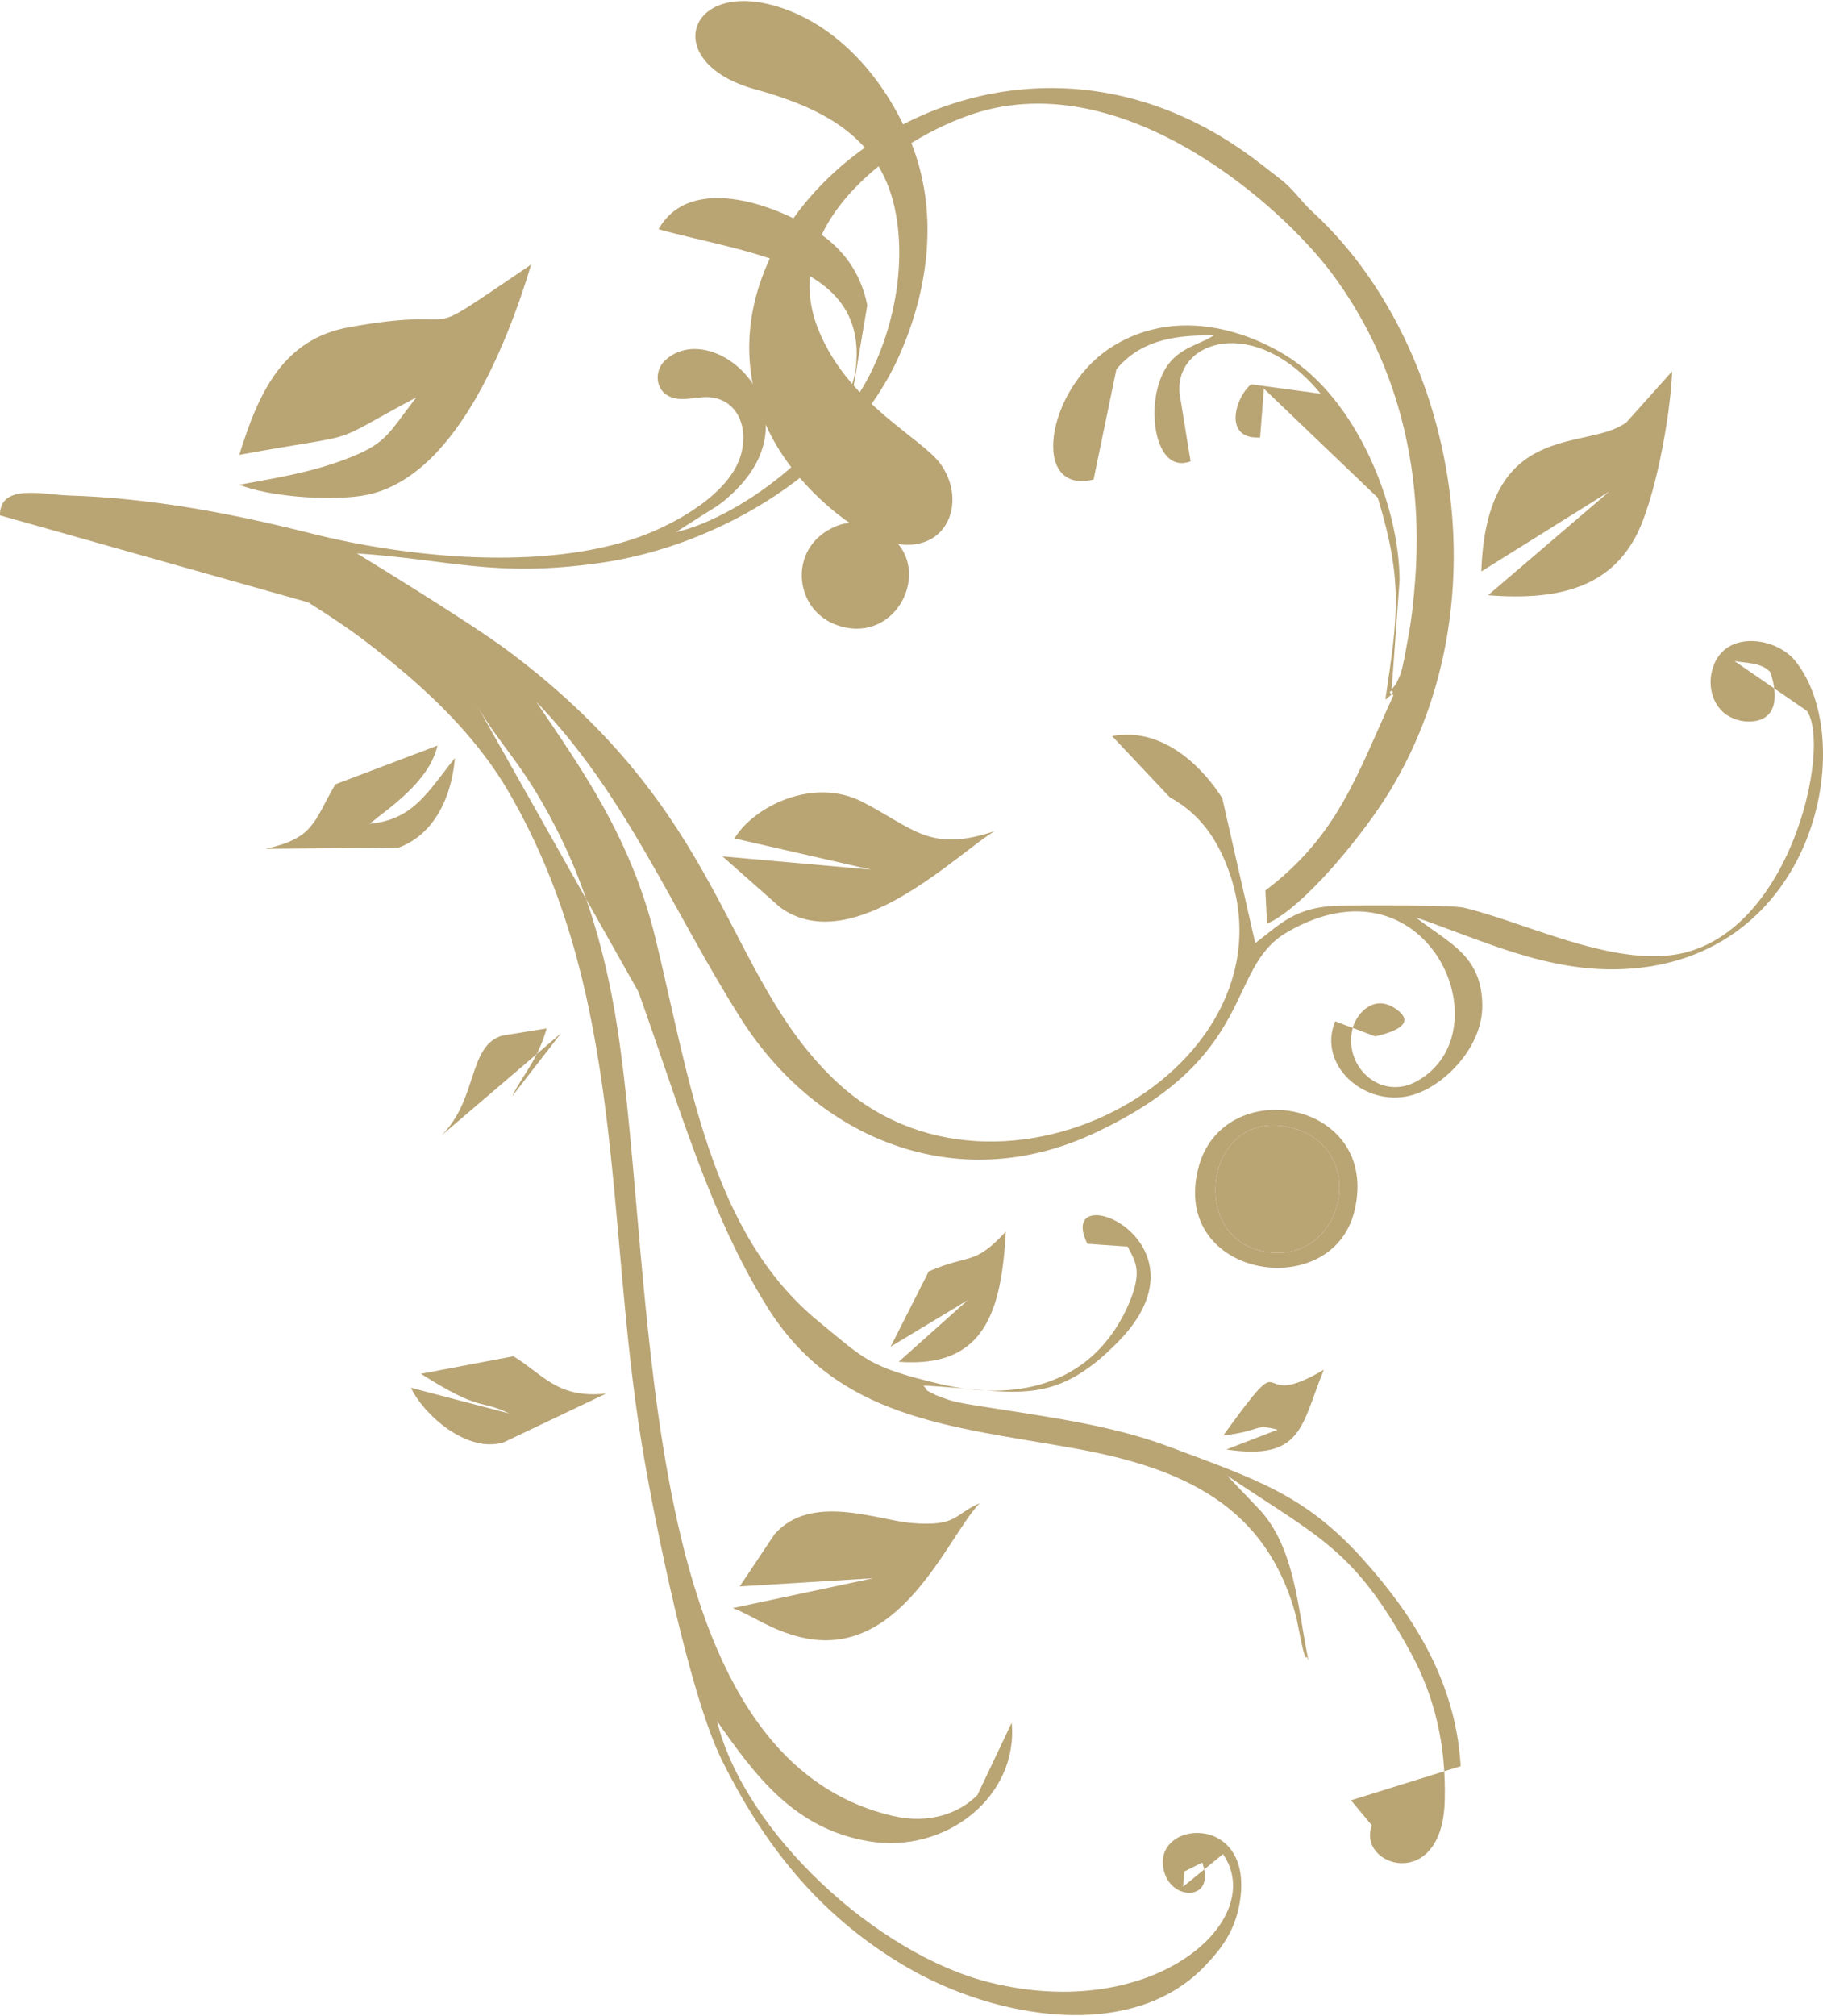
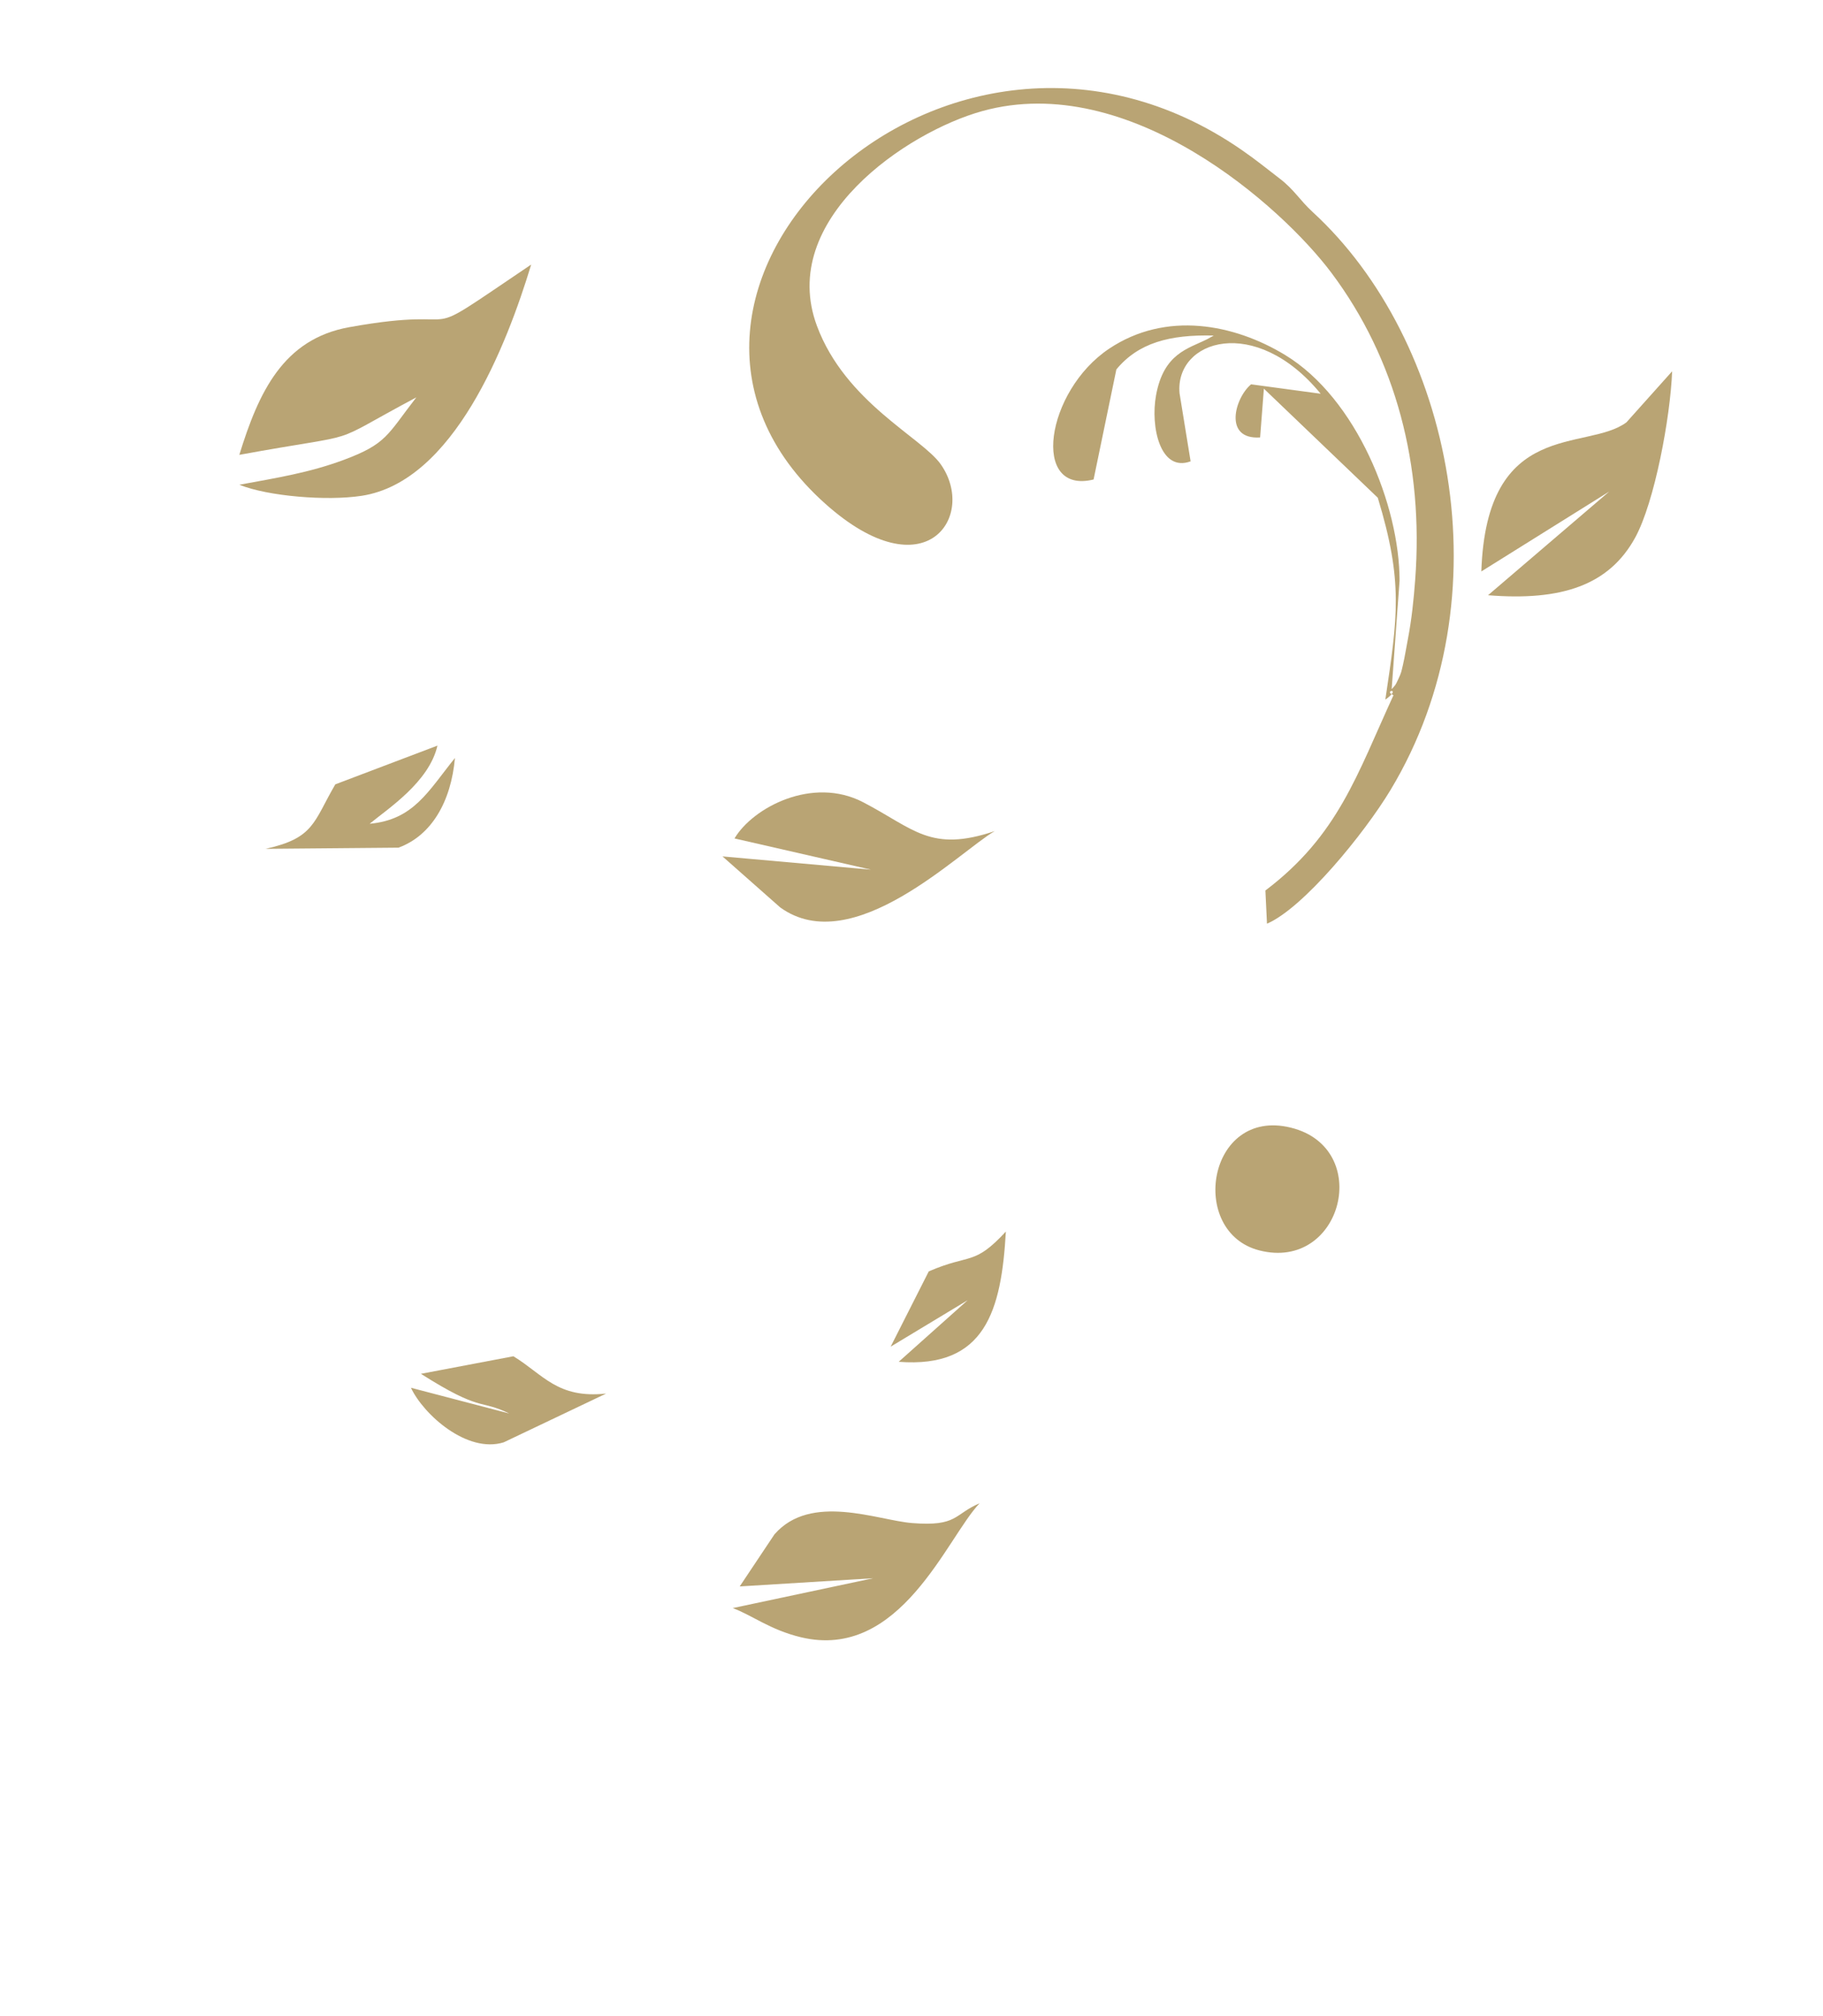
<svg xmlns="http://www.w3.org/2000/svg" xml:space="preserve" width="473px" height="523px" style="shape-rendering:geometricPrecision; text-rendering:geometricPrecision; image-rendering:optimizeQuality; fill-rule:evenodd; clip-rule:evenodd" viewBox="0 0 84.27 93.079">
  <defs>
    <style type="text/css">
   
    .fil0 {fill:#B9A474}
   
  </style>
  </defs>
  <g id="Ebene_x0020_1">
-     <path class="fil0" d="M16.5 25.526c0.021,0.018 5.156,3.134 6.996,4.51 10.116,7.565 9.88,14.841 15.07,19.812 7.643,7.322 21.798,-0.669 18.134,-9.921 -0.581,-1.466 -1.423,-2.474 -2.624,-3.128l-2.667 -2.83c2.446,-0.453 4.277,1.586 5.091,2.866l1.525 6.702c1.15,-0.856 1.829,-1.721 4.041,-1.733 0.918,-0.005 5.035,-0.038 5.598,0.095 2.77,0.66 6.635,2.618 9.699,2.179 5.421,-0.778 7.318,-9.672 6.156,-11.28l-3.343 -2.299c0.56,0.106 1.239,0.064 1.651,0.505 0.022,0.047 0.78,2.052 -0.72,2.274 -0.464,0.069 -0.93,-0.055 -1.273,-0.276 -0.581,-0.373 -0.971,-1.272 -0.638,-2.242 0.587,-1.713 2.902,-1.354 3.776,-0.284 3.004,3.68 0.98,13.891 -7.976,14.264 -3.458,0.144 -6.419,-1.311 -9.547,-2.393 1.489,1.18 3.073,1.739 3.072,4.103 -0.001,1.923 -1.805,3.755 -3.333,4.135 -2.125,0.528 -4.301,-1.42 -3.467,-3.434l1.849 0.695c0.112,-0.038 2.27,-0.432 0.886,-1.315 -0.99,-0.631 -1.786,0.294 -1.945,1.003 -0.392,1.747 1.345,3.317 3.012,2.371 4.098,-2.325 0.433,-10.645 -6.04,-6.863 -2.868,1.676 -1.286,5.752 -8.954,9.304 -6.302,2.919 -12.752,0.258 -16.298,-5.345 -3.209,-5.07 -5.264,-10.289 -9.444,-14.623 2.093,3.114 4.374,6.258 5.519,10.967 1.578,6.491 2.517,13.572 7.543,17.686 2.143,1.754 2.312,2.097 5.565,2.873 3.588,0.856 6.855,0.025 8.522,-3.18 0.225,-0.433 0.46,-0.983 0.559,-1.474 0.145,-0.716 -0.038,-1.075 -0.369,-1.688l-1.86 -0.13c-1.569,-3.196 6,-0.167 1.444,4.507 -3.091,3.171 -4.83,2.26 -9.025,2.043 0.341,0.365 -0.124,0.07 0.575,0.446 0.029,0.015 0.593,0.218 0.623,0.227 0.535,0.153 1.001,0.214 1.554,0.302 2.921,0.466 5.917,0.844 8.591,1.847 3.971,1.489 6.287,2.206 8.965,5.193 2.007,2.238 4.295,5.391 4.528,9.576l-5.069 1.579 0.965 1.16c-0.719,1.891 3.249,3.14 3.367,-1.126 0.073,-2.616 -0.48,-4.855 -1.567,-6.849 -2.621,-4.807 -4.225,-5.314 -8.496,-8.195l1.437 1.506c1.725,1.787 1.833,4.719 2.33,7.044 -0.032,-0.053 -0.066,-0.198 -0.078,-0.168 -0.116,0.289 -0.408,-1.535 -0.496,-1.867 -1.355,-5.089 -5.173,-6.863 -10.285,-7.777 -5.703,-1.02 -10.941,-1.35 -14.17,-6.539 -2.686,-4.316 -4.114,-9.468 -5.953,-14.565l-7.541 -13.374c1.125,2.04 2.267,2.802 3.969,6.279 1.119,2.287 1.913,4.918 2.411,7.628 2.125,11.574 0.424,34.646 12.927,37.565 1.681,0.392 3.064,-0.117 3.91,-0.966l1.585 -3.343c0.314,3.397 -3.034,6.092 -6.636,5.475 -3.431,-0.588 -5.211,-3.021 -6.989,-5.554 1.288,5.205 7.42,10.777 12.558,12.07 7.652,1.926 12.941,-2.884 10.833,-5.918l-1.85 1.512c0.022,-0.042 0.015,-0.169 0.016,-0.141l0.055 -0.569 0.819 -0.412c0.65,1.733 -1.326,1.813 -1.743,0.475 -0.757,-2.43 4.183,-2.91 3.48,1.356 -0.226,1.37 -0.881,2.176 -1.588,2.925 -3.402,3.605 -9.78,2.442 -13.838,0.059 -3.726,-2.188 -6.375,-5.242 -8.509,-9.537 -1.496,-3.011 -3.111,-10.979 -3.701,-14.571 -1.705,-10.376 -0.727,-20.826 -6.148,-30.163 -1.638,-2.821 -4.073,-5.019 -6.593,-6.952 -0.828,-0.635 -1.743,-1.239 -2.685,-1.831l-14.251 -4.022c-0.003,-1.485 1.962,-0.956 3.188,-0.917 3.834,0.12 7.574,0.838 11.175,1.748 4.601,1.162 10.785,1.725 15.146,0.182 1.707,-0.604 4.292,-2.031 4.761,-3.876 0.352,-1.385 -0.308,-2.549 -1.534,-2.599 -0.639,-0.026 -1.337,0.273 -1.922,-0.107 -0.518,-0.337 -0.553,-1.148 -0.058,-1.6 2.236,-2.043 7.142,2.373 3.104,6.156 -0.421,0.395 -0.622,0.543 -1.177,0.875l-1.442 0.918c3.132,-0.722 7.978,-4.433 8.327,-7.637 0.524,-4.801 -4.966,-5.214 -9.123,-6.366 1.518,-2.689 5.737,-1.023 7.552,0.268 0.914,0.65 1.79,1.677 2.097,3.246l-0.786 4.648c1.567,-2.008 2.777,-5.833 2.048,-9.168 -0.735,-3.365 -3.506,-4.647 -6.461,-5.465 -4.519,-1.252 -3.058,-5.332 1.429,-3.69 2.668,0.977 4.699,3.436 5.782,6.117 1.325,3.277 0.802,6.864 -0.513,9.838 -2.33,5.265 -8.307,8.861 -13.927,9.64 -4.821,0.669 -6.856,-0.163 -11.166,-0.453z" />
    <path class="fil0" d="M58.568 42.64l-0.074 -1.535c3.373,-2.553 4.233,-5.357 5.921,-9.025 -0.519,-0.216 0.436,-0.379 -0.377,0.205 0.572,-3.83 0.835,-5.443 -0.349,-9.332l-5.265 -5.04 -0.174 2.254c-1.708,0.111 -1.173,-1.827 -0.417,-2.455l3.216 0.435c-3.017,-3.681 -6.743,-2.49 -6.523,-0.021l0.511 3.145c-1.404,0.519 -1.863,-1.596 -1.598,-3.053 0.353,-1.939 1.484,-2.151 2.364,-2.592l0.304 -0.168c-2.049,-0.052 -3.491,0.342 -4.502,1.566l-1.053 5.086c-2.918,0.719 -2.216,-4.083 0.716,-6.043 2.633,-1.761 5.785,-1.14 8.138,0.289 3.302,2.006 5.29,6.958 5.29,10.433l-0.365 5.012c0.178,-0.213 0.141,-0.108 0.311,-0.474 0.133,-0.285 0.133,-0.316 0.214,-0.666 0.082,-0.356 0.151,-0.794 0.227,-1.187 0.171,-0.891 0.265,-1.791 0.335,-2.726 0.398,-5.295 -0.896,-10.213 -3.866,-14.181 -2.312,-3.089 -9.35,-9.358 -16.136,-7.485 -3.497,0.965 -9.485,5.007 -7.652,9.931 1.315,3.532 4.847,5.155 5.72,6.391 1.691,2.393 -0.699,5.958 -5.324,1.836 -10.86,-9.679 5.589,-25.792 19.235,-16.362 0.716,0.495 1.151,0.861 1.756,1.322 0.672,0.512 0.931,1.001 1.527,1.548 6.428,5.897 8.986,17.783 3.598,26.715 -1.206,1.999 -4.009,5.441 -5.706,6.175z" />
    <path class="fil0" d="M11.066 22.353c1.743,-0.322 3.231,-0.556 4.825,-1.149 1.992,-0.741 2.009,-1.157 3.355,-2.89 -4.389,2.34 -2.089,1.544 -8.183,2.657 0.892,-2.892 2.026,-5.349 5.077,-5.899 6.095,-1.099 2.578,1.043 8.415,-2.896 -1.144,3.767 -3.588,10.03 -7.83,10.687 -1.607,0.249 -4.343,0.024 -5.659,-0.51z" />
    <path class="fil0" d="M68.786 27.459l5.605 -4.794 -5.915 3.695c0.237,-7.095 4.859,-5.52 6.707,-6.89l2.113 -2.36c-0.081,2.127 -0.81,6.046 -1.707,7.684 -1.208,2.205 -3.404,2.939 -6.803,2.665z" />
    <path class="fil0" d="M45.984 38.359c-1.647,0.949 -6.563,5.958 -9.92,3.526l-2.666 -2.356 6.86 0.612 -6.305 -1.442c0.849,-1.431 3.609,-2.89 5.946,-1.674 2.351,1.223 3.104,2.341 6.086,1.334z" />
    <path class="fil0" d="M45.285 69.423c-1.508,1.562 -3.655,7.307 -8.274,6.19 -1.415,-0.342 -2.253,-1.02 -3.14,-1.345l6.491 -1.379 -6.168 0.378 1.605 -2.405c1.684,-1.936 4.777,-0.651 6.358,-0.524 2.118,0.169 1.931,-0.406 3.128,-0.915z" />
    <path class="fil0" d="M59.661 52.062c3.834,0.935 2.394,6.655 -1.445,5.676 -3.309,-0.844 -2.405,-6.615 1.445,-5.676z" />
    <path class="fil0" d="M23.541 65.275c-1.385,-0.674 -1.255,-0.039 -4.084,-1.834l4.275 -0.811c1.377,0.837 2.031,1.968 4.289,1.723l-4.735 2.254c-1.69,0.527 -3.704,-1.277 -4.29,-2.521l4.545 1.189z" />
-     <path class="fil0" d="M40.319 24.294c3.205,1.137 1.432,5.57 -1.584,4.563 -1.958,-0.653 -2.306,-3.317 -0.465,-4.399 0.757,-0.445 1.342,-0.415 2.049,-0.164z" />
    <path class="fil0" d="M17.087 38.021c2.034,-0.186 2.695,-1.491 3.943,-3.04 -0.179,2.015 -1.082,3.584 -2.609,4.144l-6.143 0.054c2.257,-0.498 2.208,-1.243 3.222,-2.98l4.721 -1.79c-0.384,1.687 -2.299,2.921 -3.134,3.612z" />
-     <path class="fil0" d="M59.661 52.062c-3.85,-0.939 -4.754,4.832 -1.445,5.676 3.839,0.979 5.279,-4.74 1.445,-5.676zm2.956 3.828c-1.022,4.331 -8.532,3.134 -7.222,-1.961 1.133,-4.404 8.427,-3.147 7.222,1.961z" />
    <path class="fil0" d="M44.728 60.041l-3.557 2.146 1.762 -3.48c1.935,-0.838 2.079,-0.238 3.564,-1.84 -0.207,3.637 -0.941,6.331 -4.954,6.019l3.185 -2.844z" />
-     <path class="fil0" d="M61.197 63.249c-1.053,2.553 -0.957,4.22 -4.511,3.689l2.374 -0.914c-1.104,-0.292 -0.699,0.05 -2.515,0.27 3.328,-4.615 1.108,-0.923 4.652,-3.045z" />
-     <path class="fil0" d="M23.675 50.614l2.257 -2.91 -5.539 4.734c1.698,-1.653 1.234,-4.16 2.82,-4.627l2.056 -0.332c-0.421,1.487 -1.099,2.128 -1.594,3.134z" />
  </g>
</svg>